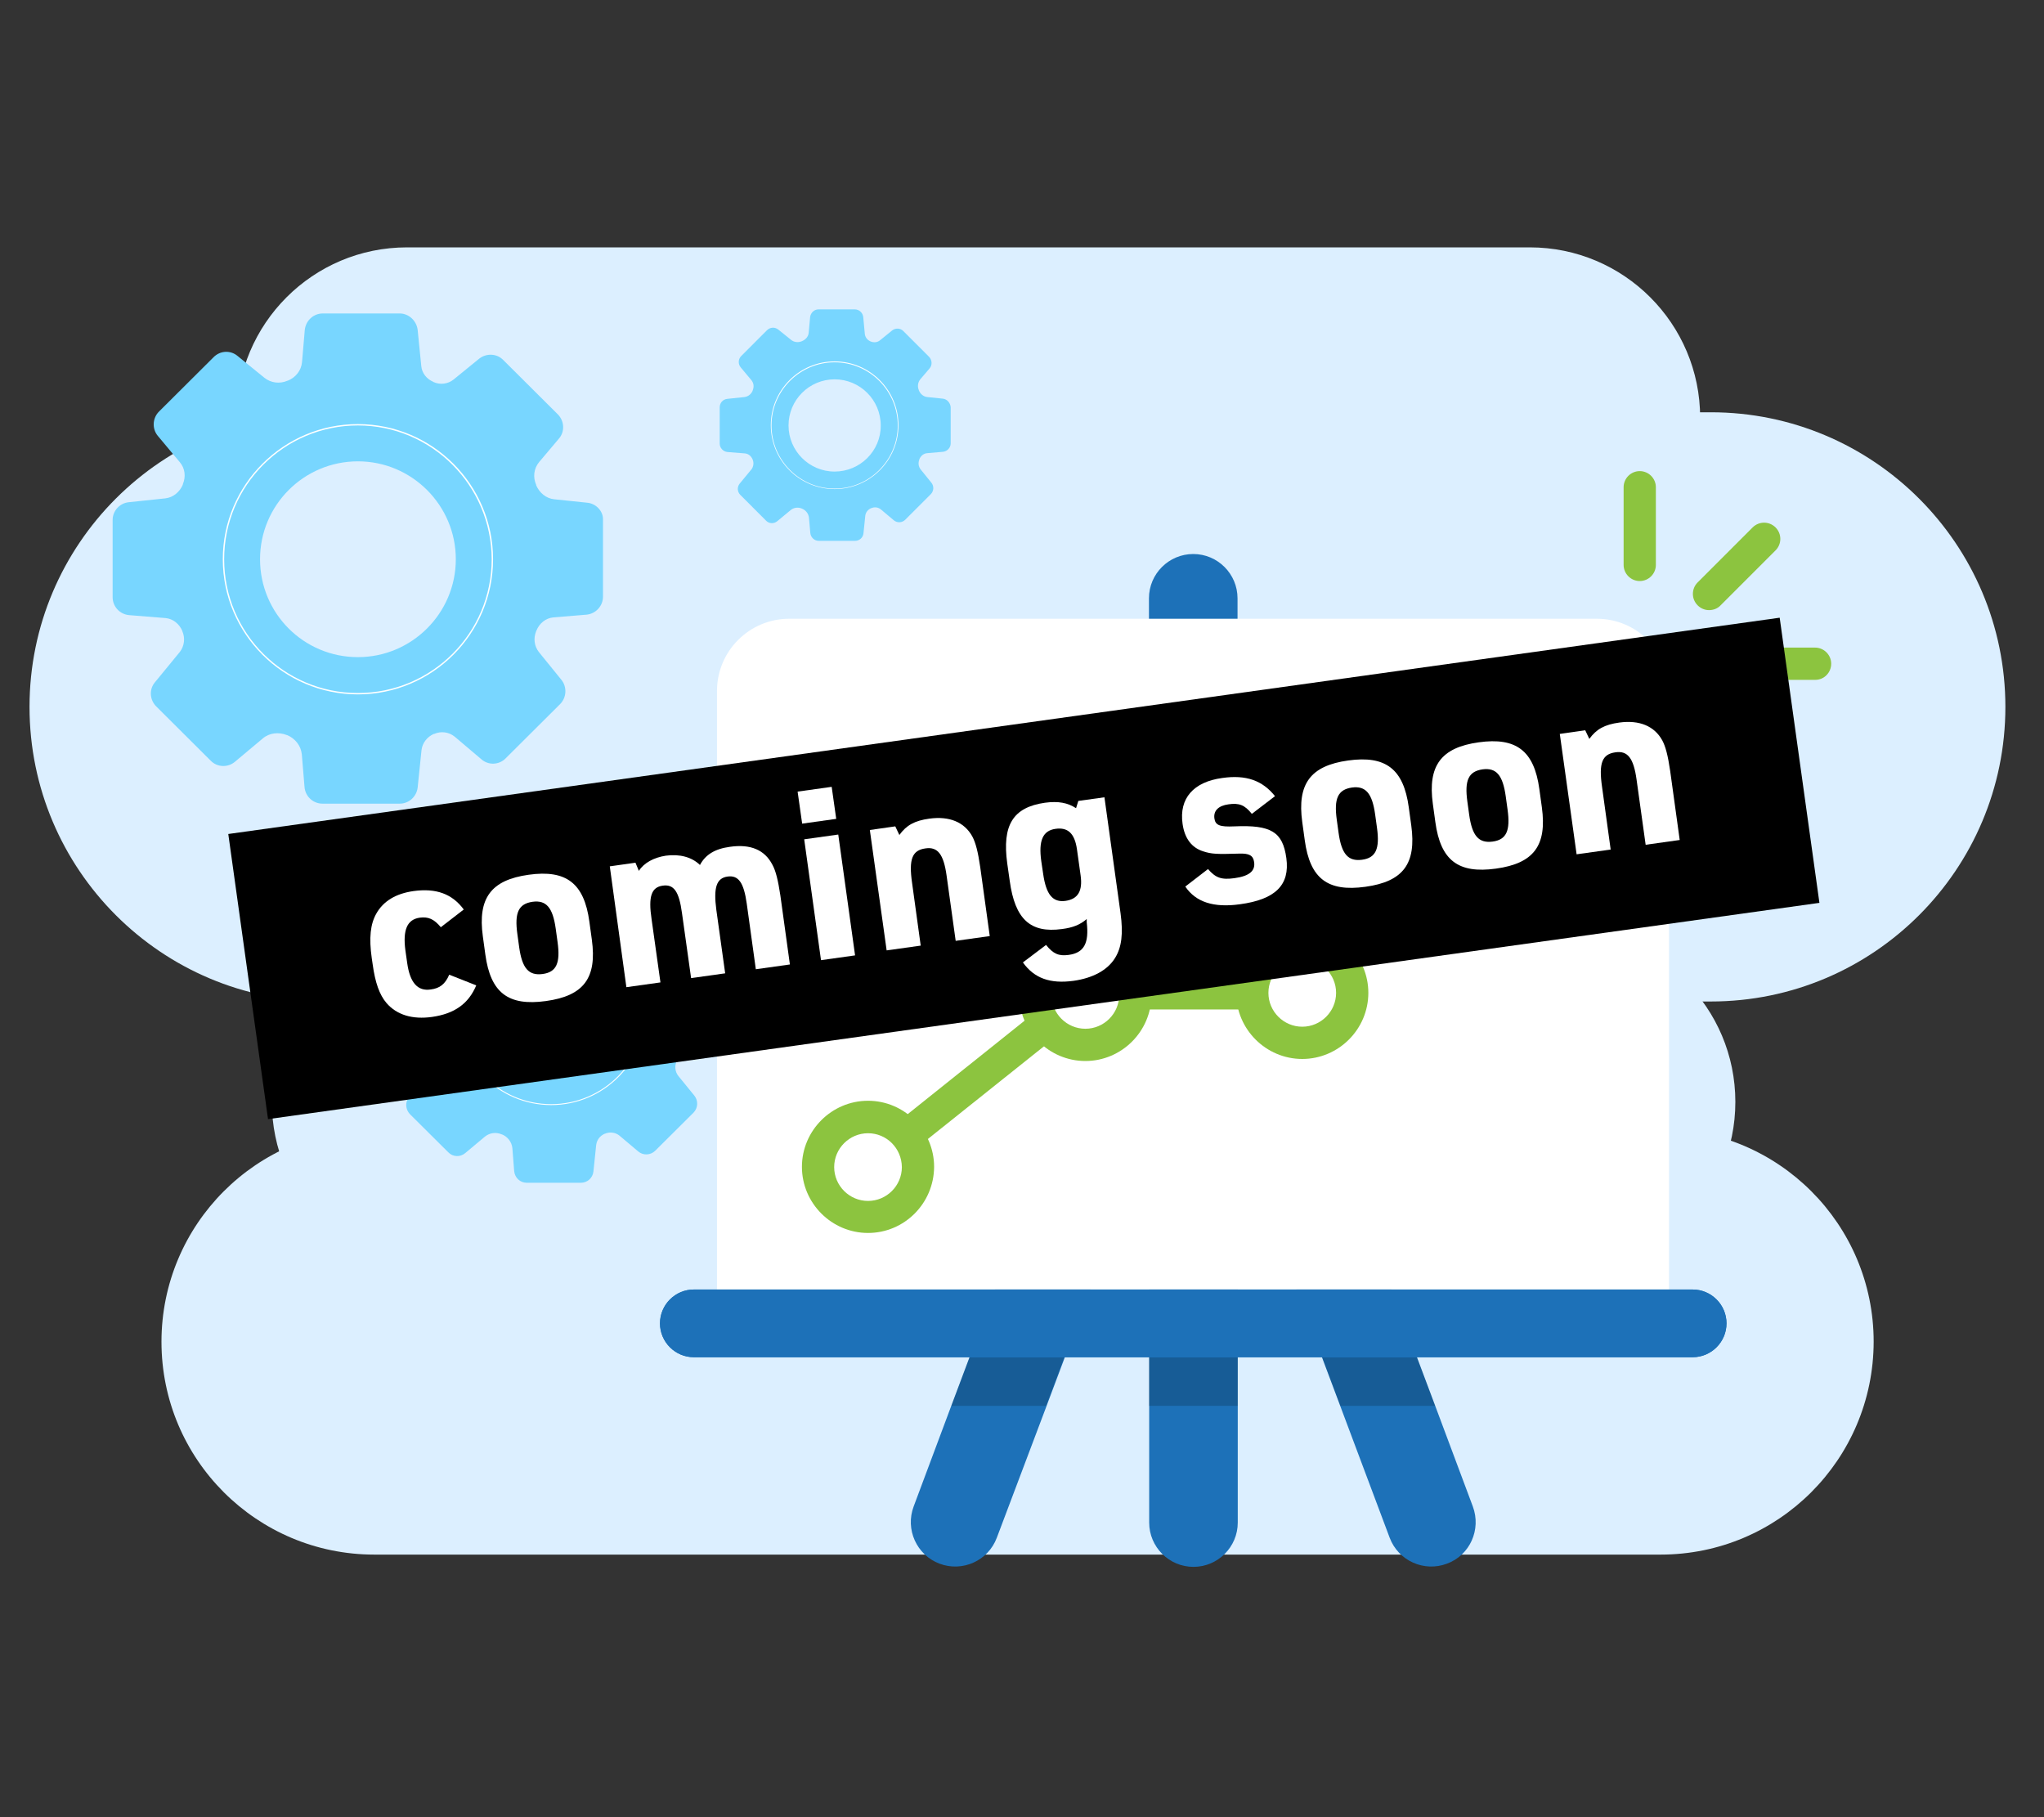
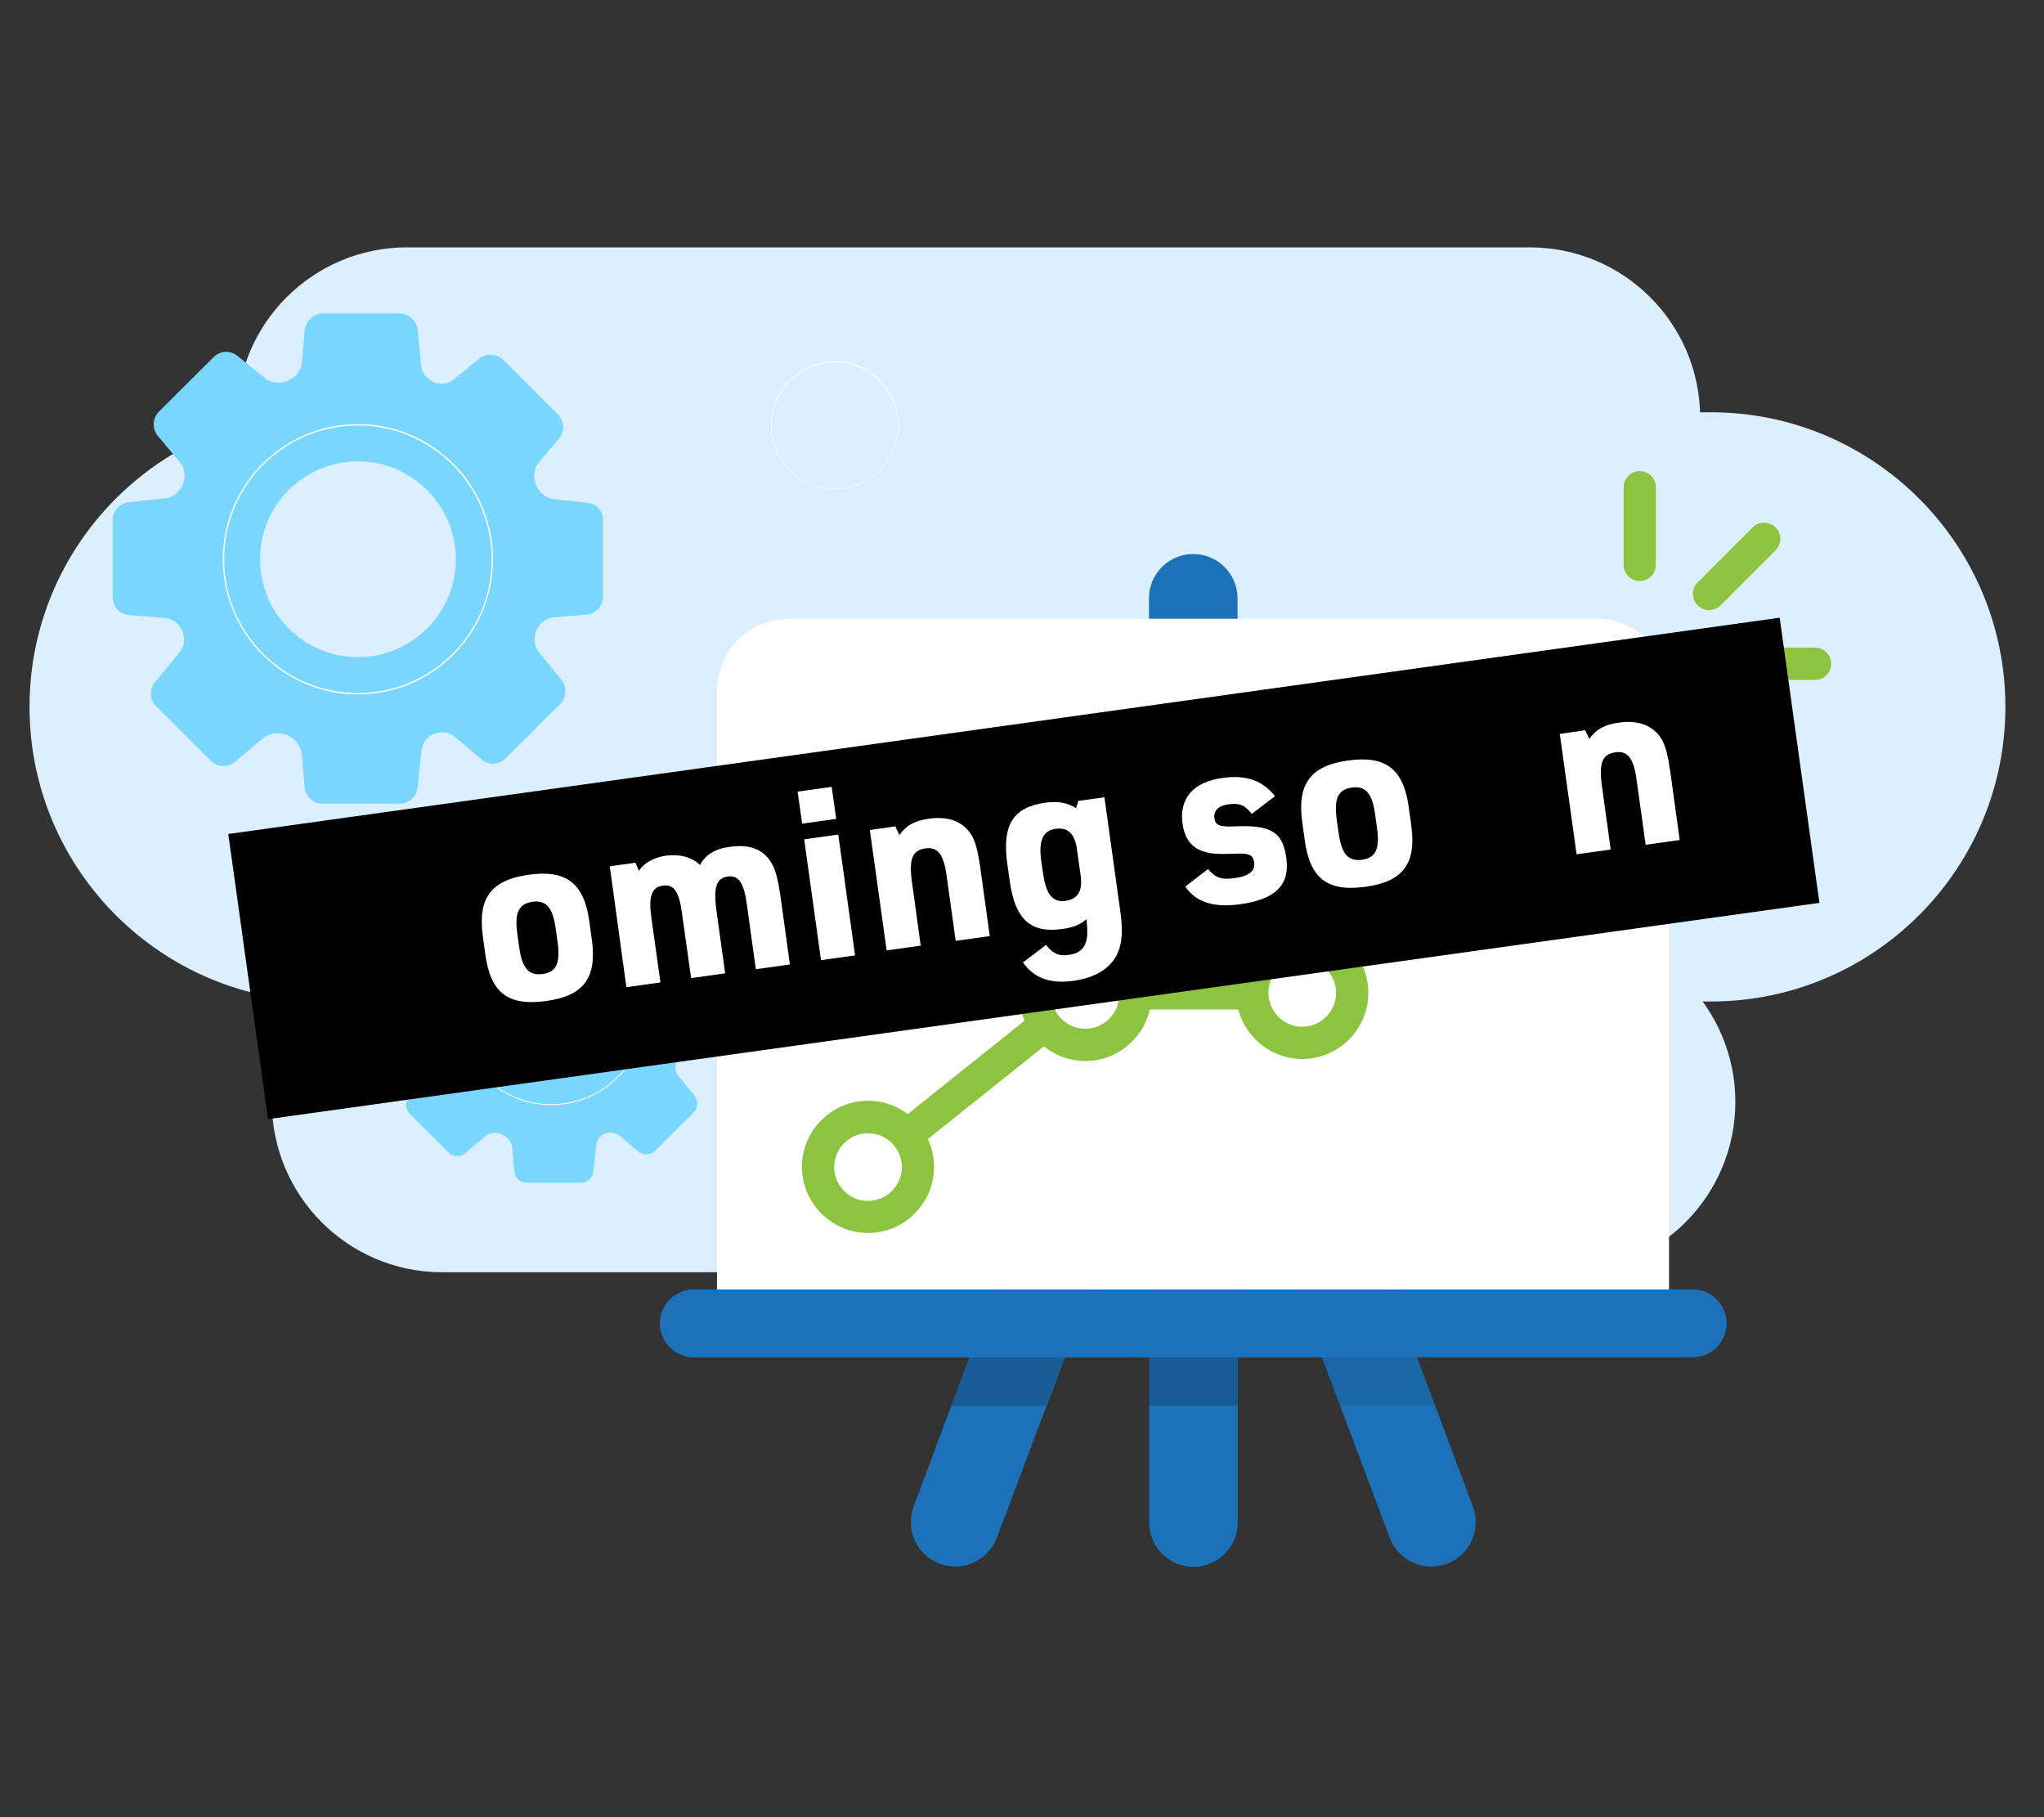
<svg xmlns="http://www.w3.org/2000/svg" version="1.1" id="レイヤー_1" x="0px" y="0px" viewBox="0 0 900 800" style="enable-background:new 0 0 900 800;" xml:space="preserve">
  <rect x="0" y="0" width="900" height="800" fill="#333333" stroke="none" />
  <style type="text/css">
	.st0{fill:#DCEFFF;}
	.st1{fill:none;}
	.st2{fill:#1D71B8;}
	.st3{fill:#FFFFFF;}
	.st4{fill:#8CC43F;}
	.st5{opacity:0.1;}
	.st6{fill:#78D6FF;}
</style>
  <path class="st0" d="M673.6,258.9H179.2c-41.4,0-75-33.6-75-75v0c0-41.4,33.6-75,75-75h494.4c41.4,0,75,33.6,75,75v0  C748.6,225.3,715,258.9,673.6,258.9z" />
  <path class="st0" d="M689.1,560.1H194.7c-41.4,0-75-33.6-75-75v0c0-41.4,33.6-75,75-75h494.4c41.4,0,75,33.6,75,75v0  C764.1,526.5,730.5,560.1,689.1,560.1z" />
  <path class="st0" d="M753.3,440.9H142.7C71.1,440.9,13,382.8,13,311.2v0c0-71.6,58.1-129.7,129.7-129.7h610.6  c71.6,0,129.7,58.1,129.7,129.7v0C883,382.8,824.9,440.9,753.3,440.9z" />
-   <path class="st0" d="M731.2,684.4H164.8c-51.7,0-93.7-41.9-93.7-93.7v0c0-51.7,41.9-93.7,93.7-93.7h566.5  c51.7,0,93.7,41.9,93.7,93.7v0C824.9,642.5,783,684.4,731.2,684.4z" />
  <g>
    <g>
      <rect class="st1" width="900" height="800" />
    </g>
  </g>
  <g>
    <path class="st2" d="M525.4,567.7L525.4,567.7c-10.8,0-19.5-8.8-19.5-19.5V263.4c0-10.8,8.8-19.5,19.5-19.5l0,0   c10.8,0,19.5,8.8,19.5,19.5v284.7C545,559,536.2,567.7,525.4,567.7z" />
    <path class="st2" d="M545,385.6v284.7c0,10.8-8.8,19.5-19.5,19.5c-10.8,0-19.5-8.8-19.5-19.5V385.6c0-10.8,8.8-19.5,19.5-19.5   c5.4,0,10.3,2.2,13.8,5.7C542.8,375.3,545,380.2,545,385.6z" />
    <g>
      <path class="st2" d="M540.1,403.6c0,2.3-0.4,4.6-1.2,6.9l-13.4,35.8l-19.5,52.1l-37.2,99.3l-8,21.3L438.9,677    c-3.8,10.1-15.1,15.2-25.2,11.4c-10.1-3.8-15.2-15.1-11.4-25.2l16.6-44.4l8-21.3l75.3-200.9c0.9-2.3,2.1-4.3,3.6-6    c4.8-5.4,12.3-7.9,19.5-6c0.7,0.2,1.3,0.4,2,0.6C535.3,388.2,540.1,395.6,540.1,403.6z" />
      <path class="st2" d="M637.1,688.4c-10.1,3.8-21.4-1.3-25.2-11.4l-21.8-58.1l-8-21.3L545,498.3l-19.5-52.1L512,410.4    c-0.8-2.3-1.2-4.6-1.2-6.9c0-7.9,4.8-15.4,12.7-18.3c0.7-0.2,1.3-0.5,2-0.6c7.2-1.9,14.8,0.6,19.5,6c1.5,1.7,2.8,3.8,3.6,6    l75.3,200.9l8,21.3l16.6,44.4C652.3,673.4,647.2,684.7,637.1,688.4z" />
    </g>
  </g>
  <g>
    <g>
      <path class="st3" d="M735.1,567.7H315.7V304.2c0-17.6,14.3-31.8,31.8-31.8h355.6c17.6,0,31.8,14.3,31.8,31.8V567.7z" />
    </g>
  </g>
  <path class="st2" d="M745.3,597.5H305.5c-8.2,0-14.9-6.7-14.9-14.9l0,0c0-8.2,6.7-14.9,14.9-14.9h439.8c8.2,0,14.9,6.7,14.9,14.9  l0,0C760.2,590.8,753.5,597.5,745.3,597.5z" />
  <g>
    <g>
      <path class="st4" d="M382,520.9c-2.1,0-4.2-0.9-5.6-2.7c-2.4-3.1-1.9-7.5,1.1-10l95.6-76.4c1.3-1,2.8-1.6,4.4-1.6h92.5l93.4-97.3    c2.7-2.8,7.2-2.9,10-0.2c2.8,2.7,2.9,7.2,0.2,10l-95.5,99.5c-1.3,1.4-3.2,2.2-5.1,2.2h-93l-93.7,74.8    C385.1,520.3,383.6,520.9,382,520.9z" />
    </g>
    <g>
      <ellipse transform="matrix(0.158 -0.987 0.987 0.158 -185.528 809.922)" class="st3" cx="382.2" cy="513.8" rx="22" ry="22" />
      <path class="st4" d="M382.2,542.8c-16,0-29.1-13.1-29.1-29.1c0-16,13.1-29.1,29.1-29.1c16,0,29.1,13.1,29.1,29.1    C411.2,529.8,398.2,542.8,382.2,542.8z M382.2,498.9c-8.2,0-14.9,6.7-14.9,14.9c0,8.2,6.7,14.9,14.9,14.9    c8.2,0,14.9-6.7,14.9-14.9C397,505.5,390.4,498.9,382.2,498.9z" />
    </g>
    <g>
      <ellipse transform="matrix(2.584318e-02 -1 1 2.584318e-02 27.659 904.415)" class="st3" cx="477.9" cy="438" rx="22" ry="22" />
      <path class="st4" d="M477.9,467.1c-16,0-29.1-13.1-29.1-29.1s13.1-29.1,29.1-29.1S507,422,507,438S493.9,467.1,477.9,467.1z     M477.9,423.1c-8.2,0-14.9,6.7-14.9,14.9c0,8.2,6.7,14.9,14.9,14.9c8.2,0,14.9-6.7,14.9-14.9C492.8,429.8,486.1,423.1,477.9,423.1    z" />
    </g>
    <g>
      <circle class="st3" cx="573.4" cy="437.1" r="22" />
      <path class="st4" d="M573.4,466.2c-16,0-29.1-13.1-29.1-29.1s13.1-29.1,29.1-29.1s29.1,13.1,29.1,29.1S589.4,466.2,573.4,466.2z     M573.4,422.2c-8.2,0-14.9,6.7-14.9,14.9c0,8.2,6.7,14.9,14.9,14.9s14.9-6.7,14.9-14.9C588.3,428.9,581.6,422.2,573.4,422.2z" />
    </g>
    <g>
      <ellipse transform="matrix(1 -2.336101e-02 2.336101e-02 1 -7.705 15.718)" class="st3" cx="668.9" cy="337.6" rx="22" ry="22" />
      <path class="st4" d="M668.9,366.7c-16,0-29.1-13.1-29.1-29.1c0-16,13.1-29.1,29.1-29.1c16,0,29.1,13.1,29.1,29.1    C698,353.7,684.9,366.7,668.9,366.7z M668.9,322.7c-8.2,0-14.9,6.7-14.9,14.9s6.7,14.9,14.9,14.9s14.9-6.7,14.9-14.9    S677.1,322.7,668.9,322.7z" />
    </g>
  </g>
  <polygon class="st5" points="426.9,597.6 468.6,597.6 460.6,618.9 418.9,618.9 " />
  <rect x="505.9" y="597.6" class="st5" width="39.1" height="21.3" />
-   <polygon class="st5" points="631.9,618.9 590.2,618.9 582.2,597.6 623.9,597.6 " />
  <g>
    <path class="st6" d="M258.4,221.3l-14.4-1.5c-3.6-0.4-6.4-2.8-7.9-6.1c0-0.1,0-0.2,0-0.2c-1.5-3.4-1.1-7.2,1.3-10.1l8.7-10.3   c2.7-3.1,2.4-7.8-0.5-10.7l-24-23.9c-2.8-2.9-7.4-3.1-10.6-0.6l-11.3,9.2c-2.5,2-5.9,2.4-8.8,1.1c0,0-0.1,0-0.1-0.1   c-2.9-1.2-5-3.8-5.3-6.9l-1.6-16c-0.5-4-3.9-7.2-7.9-7.2h-33.9c-4.1,0-7.5,3.2-7.9,7.3l-1.2,14c-0.3,3.8-2.8,6.9-6.3,8.3h-0.1   c-3.5,1.5-7.3,1-10.2-1.3l-11.8-9.6c-3.1-2.6-7.7-2.4-10.6,0.6l-24,23.9c-2.9,2.9-3.1,7.6-0.5,10.7l9.7,11.6   c2.3,2.7,2.7,6.4,1.3,9.7c0,0.1,0,0.1,0,0.2c-1.4,3.2-4.2,5.6-7.7,6l-16.1,1.7c-4,0.4-7.1,3.8-7.1,7.8v34c0,4.1,3.1,7.5,7.2,7.9   l16.1,1.3c3.3,0.3,6.1,2.6,7.4,5.7c0,0,0,0,0,0.1c1.3,3,0.9,6.5-1.1,9.1l-11,13.4c-2.6,3.1-2.3,7.7,0.6,10.6l24,23.9   c2.8,2.9,7.5,3.1,10.6,0.5l12.3-10.3c2.9-2.5,7-2.9,10.6-1.5c0.1,0,0.1,0,0.1,0c3.6,1.5,6.1,4.7,6.5,8.5l1.2,14.5   c0.4,4.1,3.8,7.2,7.9,7.2H176c4,0,7.4-3,7.9-7.1l1.7-16.5c0.4-3.2,2.5-5.8,5.4-7.1c0.1,0,0.1,0,0.2,0c2.9-1.3,6.4-0.9,9,1.2   l11.8,10c3.1,2.7,7.8,2.5,10.7-0.5l24-23.9c2.8-2.9,3-7.5,0.5-10.6l-9.9-12.2c-2.1-2.7-2.5-6.1-1.2-9.3c0-0.1,0-0.1,0.1-0.2   c1.3-3.2,4.1-5.5,7.5-5.8l14.6-1.2c4-0.4,7.2-3.8,7.2-7.9v-34C265.6,225,262.4,221.6,258.4,221.3z M157.6,289.3   c-23.9,0-43.1-19.3-43.1-43.1c0-23.8,19.3-43.1,43.1-43.1c23.8,0,43.1,19.4,43.1,43.1C200.7,270,181.3,289.3,157.6,289.3z" />
    <g>
      <path class="st3" d="M157.6,305.7c-32.8,0-59.5-26.7-59.5-59.5c0-32.8,26.7-59.5,59.5-59.5c32.8,0,59.5,26.7,59.5,59.5    C217.1,279,190.4,305.7,157.6,305.7z M157.6,187.3c-32.5,0-58.9,26.4-58.9,58.9c0,32.5,26.4,58.9,58.9,58.9    c32.5,0,58.9-26.4,58.9-58.9C216.4,213.7,190,187.3,157.6,187.3z" />
    </g>
  </g>
  <g>
    <path class="st6" d="M313.6,427.2l-10.1-1c-2.5-0.3-4.5-1.9-5.5-4.3c0-0.1,0-0.1,0-0.1c-1-2.4-0.8-5.1,0.9-7.1l6.1-7.2   c1.9-2.2,1.7-5.5-0.3-7.5l-16.9-16.8c-2-2.1-5.2-2.2-7.5-0.4l-7.9,6.4c-1.7,1.4-4.1,1.7-6.2,0.8c0,0-0.1,0-0.1-0.1   c-2.1-0.8-3.5-2.6-3.7-4.8l-1.1-11.2c-0.3-2.8-2.7-5-5.5-5h-23.9c-2.9,0-5.3,2.3-5.5,5.2l-0.8,9.9c-0.2,2.6-2,4.8-4.4,5.9h-0.1   c-2.5,1-5.2,0.7-7.2-0.9l-8.3-6.8c-2.2-1.8-5.4-1.7-7.4,0.4l-16.9,16.8c-2.1,2.1-2.2,5.4-0.3,7.5l6.8,8.1c1.6,1.9,1.9,4.5,0.9,6.8   c0,0.1,0,0.1,0,0.1c-1,2.3-3,3.9-5.4,4.2l-11.3,1.2c-2.8,0.3-5,2.6-5,5.5v23.9c0,2.9,2.2,5.3,5.1,5.5l11.3,0.9   c2.3,0.2,4.3,1.8,5.2,4c0,0,0,0,0,0.1c0.9,2.1,0.6,4.6-0.8,6.4l-7.7,9.4c-1.8,2.2-1.6,5.4,0.4,7.5l16.9,16.8c2,2.1,5.3,2.2,7.5,0.3   l8.6-7.2c2.1-1.7,4.9-2.1,7.4-1c0.1,0,0.1,0,0.1,0c2.5,1,4.3,3.3,4.6,6l0.8,10.2c0.3,2.9,2.6,5.1,5.5,5.1h23.9c2.8,0,5.2-2.1,5.5-5   l1.2-11.6c0.3-2.3,1.7-4.1,3.8-5c0.1,0,0.1,0,0.1,0c2.1-0.9,4.5-0.6,6.3,0.8l8.3,7c2.2,1.9,5.5,1.7,7.5-0.3l16.9-16.8   c2-2.1,2.1-5.3,0.3-7.5l-7-8.6c-1.5-1.9-1.7-4.3-0.8-6.5c0-0.1,0-0.1,0.1-0.1c0.9-2.3,2.9-3.9,5.3-4.1l10.3-0.8   c2.8-0.3,5.1-2.6,5.1-5.5v-23.9C318.6,429.8,316.4,427.4,313.6,427.2z M242.7,474.9c-16.8,0-30.3-13.5-30.3-30.3   c0-16.7,13.5-30.3,30.3-30.3c16.7,0,30.3,13.6,30.3,30.3C273,461.4,259.4,474.9,242.7,474.9z" />
    <g>
      <path class="st3" d="M242.7,486.5c-23.1,0-41.8-18.8-41.8-41.8c0-23.1,18.8-41.8,41.8-41.8s41.8,18.8,41.8,41.8    C284.5,467.7,265.8,486.5,242.7,486.5z M242.7,403.3c-22.8,0-41.4,18.6-41.4,41.4c0,22.8,18.6,41.4,41.4,41.4s41.4-18.6,41.4-41.4    C284.1,421.8,265.5,403.3,242.7,403.3z" />
    </g>
  </g>
  <path class="st2" d="M745.3,597.5H305.5c-8.2,0-14.9-6.7-14.9-14.9l0,0c0-8.2,6.7-14.9,14.9-14.9h439.8c8.2,0,14.9,6.7,14.9,14.9  l0,0C760.2,590.8,753.5,597.5,745.3,597.5z" />
  <g>
    <g>
      <path class="st4" d="M722,255.8c-3.9,0-7.1-3.2-7.1-7.1v-34.2c0-3.9,3.2-7.1,7.1-7.1s7.1,3.2,7.1,7.1v34.2    C729.1,252.6,725.9,255.8,722,255.8z" />
    </g>
    <g>
      <path class="st4" d="M752.5,268.6c-1.8,0-3.6-0.7-5-2.1c-2.8-2.8-2.8-7.3,0-10.1l24.2-24.2c2.8-2.8,7.3-2.8,10.1,0    c2.8,2.8,2.8,7.3,0,10.1l-24.2,24.2C756.2,268,754.3,268.6,752.5,268.6z" />
    </g>
    <g>
      <path class="st4" d="M799.3,299.3H765c-3.9,0-7.1-3.2-7.1-7.1s3.2-7.1,7.1-7.1h34.2c3.9,0,7.1,3.2,7.1,7.1    S803.2,299.3,799.3,299.3z" />
    </g>
  </g>
  <polygon class="st5" points="426.9,597.6 468.6,597.6 460.6,618.9 418.9,618.9 " />
  <rect x="505.9" y="597.6" class="st5" width="39.1" height="21.3" />
  <polygon class="st5" points="631.9,618.9 590.2,618.9 582.2,597.6 623.9,597.6 " />
  <g>
-     <path class="st6" d="M415.1,175.5l-6.8-0.7c-1.7-0.2-3-1.3-3.7-2.9c0,0,0-0.1,0-0.1c-0.7-1.6-0.5-3.4,0.6-4.8l4.1-4.8   c1.3-1.5,1.1-3.7-0.2-5.1l-11.3-11.3c-1.3-1.4-3.5-1.5-5-0.3l-5.3,4.3c-1.2,1-2.8,1.1-4.2,0.5c0,0,0,0,0,0   c-1.4-0.6-2.3-1.8-2.5-3.2l-0.7-7.5c-0.2-1.9-1.8-3.4-3.7-3.4h-16c-1.9,0-3.5,1.5-3.7,3.5l-0.6,6.6c-0.1,1.8-1.3,3.2-3,3.9h0   c-1.6,0.7-3.5,0.5-4.8-0.6l-5.6-4.5c-1.5-1.2-3.6-1.1-5,0.3l-11.3,11.3c-1.4,1.4-1.5,3.6-0.2,5.1l4.6,5.5c1.1,1.3,1.3,3,0.6,4.6   c0,0,0,0,0,0.1c-0.6,1.5-2,2.6-3.6,2.8l-7.6,0.8c-1.9,0.2-3.3,1.8-3.3,3.7v16c0,1.9,1.5,3.5,3.4,3.7l7.6,0.6   c1.6,0.1,2.9,1.2,3.5,2.7c0,0,0,0,0,0c0.6,1.4,0.4,3.1-0.5,4.3l-5.2,6.3c-1.2,1.5-1.1,3.6,0.3,5l11.3,11.3c1.3,1.4,3.5,1.5,5,0.2   l5.8-4.8c1.4-1.2,3.3-1.4,5-0.7c0,0,0,0,0,0c1.7,0.7,2.9,2.2,3.1,4l0.6,6.8c0.2,1.9,1.8,3.4,3.7,3.4h16c1.9,0,3.5-1.4,3.7-3.3   l0.8-7.8c0.2-1.5,1.2-2.7,2.6-3.3c0,0,0,0,0.1,0c1.4-0.6,3-0.4,4.2,0.6l5.6,4.7c1.5,1.3,3.7,1.2,5.1-0.2l11.3-11.3   c1.3-1.4,1.4-3.5,0.2-5l-4.7-5.8c-1-1.3-1.2-2.9-0.6-4.4c0,0,0,0,0-0.1c0.6-1.5,1.9-2.6,3.5-2.7l6.9-0.6c1.9-0.2,3.4-1.8,3.4-3.7   v-16C418.4,177.3,417,175.7,415.1,175.5z M367.5,207.6c-11.2,0-20.3-9.1-20.3-20.3c0-11.2,9.1-20.3,20.3-20.3   c11.2,0,20.3,9.1,20.3,20.3C387.9,198.5,378.7,207.6,367.5,207.6z" />
-   </g>
+     </g>
  <g>
    <path class="st3" d="M367.5,215.3c-15.5,0-28.1-12.6-28.1-28.1c0-15.5,12.6-28.1,28.1-28.1c15.5,0,28.1,12.6,28.1,28.1   C395.6,202.7,383,215.3,367.5,215.3z M367.5,159.5c-15.3,0-27.8,12.5-27.8,27.8s12.5,27.8,27.8,27.8s27.8-12.5,27.8-27.8   S382.8,159.5,367.5,159.5z" />
  </g>
  <rect x="106" y="319.1" transform="matrix(0.99 -0.138 0.138 0.99 -48.459 65.881)" width="690" height="126.8" />
  <g>
-     <path class="st3" d="M209.7,433.8c-3.4,8.1-9.6,12.5-19.5,13.9c-8.6,1.2-15.5-0.9-20-6.1c-3.1-3.6-5-9-6.1-17l-0.4-2.7   c-1.3-9.1-0.6-15.1,2-19.7c3.1-5.5,8.6-8.8,16.3-9.9c10-1.4,17.1,1.2,22.2,8.1l-10.1,7.8c-3-3.6-5.5-4.7-9.3-4.2   c-5.5,0.8-7.5,5.3-6.3,14.4l0.8,5.6c1.2,8.6,4.6,12.5,10.4,11.6c3.9-0.5,6.3-2.3,8.1-6.5L209.7,433.8z" />
    <path class="st3" d="M212.6,412.2c-2.3-16.8,3.6-24.8,20.2-27.1c16.5-2.3,24.4,3.7,26.7,20.6l1.1,8c2.3,16.8-3.5,24.7-20.2,27   c-16.6,2.3-24.4-3.6-26.7-20.5L212.6,412.2z M244.7,408.9c-1.3-9.4-4.2-12.7-10.2-11.9c-6.2,0.9-8,4.8-6.7,14.2l0.8,5.8   c1.3,9.3,4.2,12.6,10.3,11.8c6.1-0.8,7.9-4.8,6.6-14.1L244.7,408.9z" />
    <path class="st3" d="M268.5,381.4l11.3-1.6l1.5,3.6c2.2-3.5,6.6-5.9,11.9-6.7c6.1-0.8,11.4,0.6,15,4.1c2.4-4.5,6.5-7.1,13.2-8   c9-1.3,15.3,1.3,18.7,7.9c1.5,2.7,2.5,6.9,3.5,13.5l4.2,30.4l-15,2.1l-4-28.9c-1.3-9.2-3.6-12.6-8.5-11.9   c-4.8,0.7-6.2,4.8-4.9,14.6l3.9,28l-15,2.1l-4-28.5c-1.3-9.7-3.6-12.9-8.5-12.2c-5,0.7-6.4,4.8-4.9,14.8l3.9,27.8l-15,2.1   L268.5,381.4z" />
    <path class="st3" d="M351.2,348.5l15-2.1l2,14.1l-15,2.1L351.2,348.5z M354.1,369.5l15-2.1l7.4,53.2l-15,2.1L354.1,369.5z" />
    <path class="st3" d="M383,365.4l11.2-1.6l1.8,3.8c3.1-4.3,6.7-6.3,13.2-7.2c8.8-1.2,15.4,1.5,18.9,7.8c1.5,2.8,2.5,6.7,3.5,13.5   l4.2,30.4l-15,2.1l-4-28.7c-1.3-9.4-3.9-12.8-9.3-12c-5.9,0.8-7.4,4.8-5.9,15.2l3.8,27.6l-15,2.1L383,365.4z" />
    <path class="st3" d="M478.5,404.6c-2.9,2.5-6.1,3.8-10.9,4.4c-13.9,1.9-20.7-4.3-23-21.2l-1.1-7.7c-2.3-16.8,2.5-24.7,16.6-26.7   c5.9-0.8,10,0,13.7,2.4l1-3.2l11.5-1.6l7.1,51.1c1.2,8.9,0.5,14.9-2.4,19.6c-3.3,5.4-9.8,8.9-18.3,10.1   c-10.3,1.4-17.3-1.1-22.3-8.1l10.2-7.7c3.1,3.9,5.6,5,9.9,4.4c6.8-0.9,9.1-5.1,8-14.4L478.5,404.6z M459.3,384.6   c1.3,9.2,4.2,12.8,9.9,12c5.4-0.8,7.6-4.3,6.6-11.3l-1.6-11.4c-1-7-4-9.8-9.5-9c-5.5,0.8-7.5,5.1-6.2,14.3L459.3,384.6z" />
    <path class="st3" d="M531.9,382.6c3.4,3.9,5.9,4.8,11.7,4c6.5-0.9,9.2-3.2,8.6-7.1c-0.4-2.9-2.2-3.9-6.8-3.7   c-9.6,0.3-11.9,0.2-15.6-1c-5.1-1.6-8.2-5.7-9.1-12.1c-1.6-11.2,4.8-18.5,17.5-20.2c10.5-1.5,17.7,1.1,23.2,8l-10.2,7.8   c-3.1-3.9-5.6-4.9-10.3-4.2c-4.4,0.6-6.6,2.8-6.2,6.1c0.4,3.1,2.3,3.9,8.8,3.6c16.2-0.7,21.3,2.4,22.9,14   c1.6,11.8-4.8,18.2-20.5,20.3c-11.6,1.6-19.4-1-24-7.8L531.9,382.6z" />
    <path class="st3" d="M573.4,361.9c-2.3-16.8,3.6-24.8,20.2-27.1c16.5-2.3,24.4,3.7,26.7,20.6l1.1,8c2.3,16.8-3.5,24.7-20.2,27   c-16.6,2.3-24.4-3.6-26.7-20.5L573.4,361.9z M605.5,358.6c-1.3-9.4-4.2-12.7-10.2-11.9c-6.2,0.9-8,4.8-6.7,14.2l0.8,5.8   c1.3,9.3,4.2,12.6,10.3,11.8c6.1-0.8,7.9-4.8,6.6-14.1L605.5,358.6z" />
-     <path class="st3" d="M630.9,353.9c-2.3-16.8,3.6-24.8,20.2-27.1c16.5-2.3,24.4,3.7,26.7,20.6l1.1,8c2.3,16.8-3.5,24.7-20.2,27   c-16.6,2.3-24.4-3.6-26.7-20.5L630.9,353.9z M663,350.6c-1.3-9.4-4.2-12.7-10.2-11.9c-6.2,0.9-8,4.8-6.7,14.2l0.8,5.8   c1.3,9.3,4.2,12.6,10.3,11.8c6.1-0.8,7.9-4.8,6.6-14.1L663,350.6z" />
    <path class="st3" d="M686.8,323.1l11.2-1.6l1.8,3.8c3.1-4.3,6.7-6.3,13.2-7.2c8.8-1.2,15.4,1.5,18.9,7.8c1.5,2.8,2.5,6.7,3.5,13.5   l4.2,30.4l-15,2.1l-4-28.7c-1.3-9.4-3.9-12.8-9.3-12c-5.9,0.8-7.4,4.8-5.9,15.2l3.8,27.6l-15,2.1L686.8,323.1z" />
  </g>
</svg>